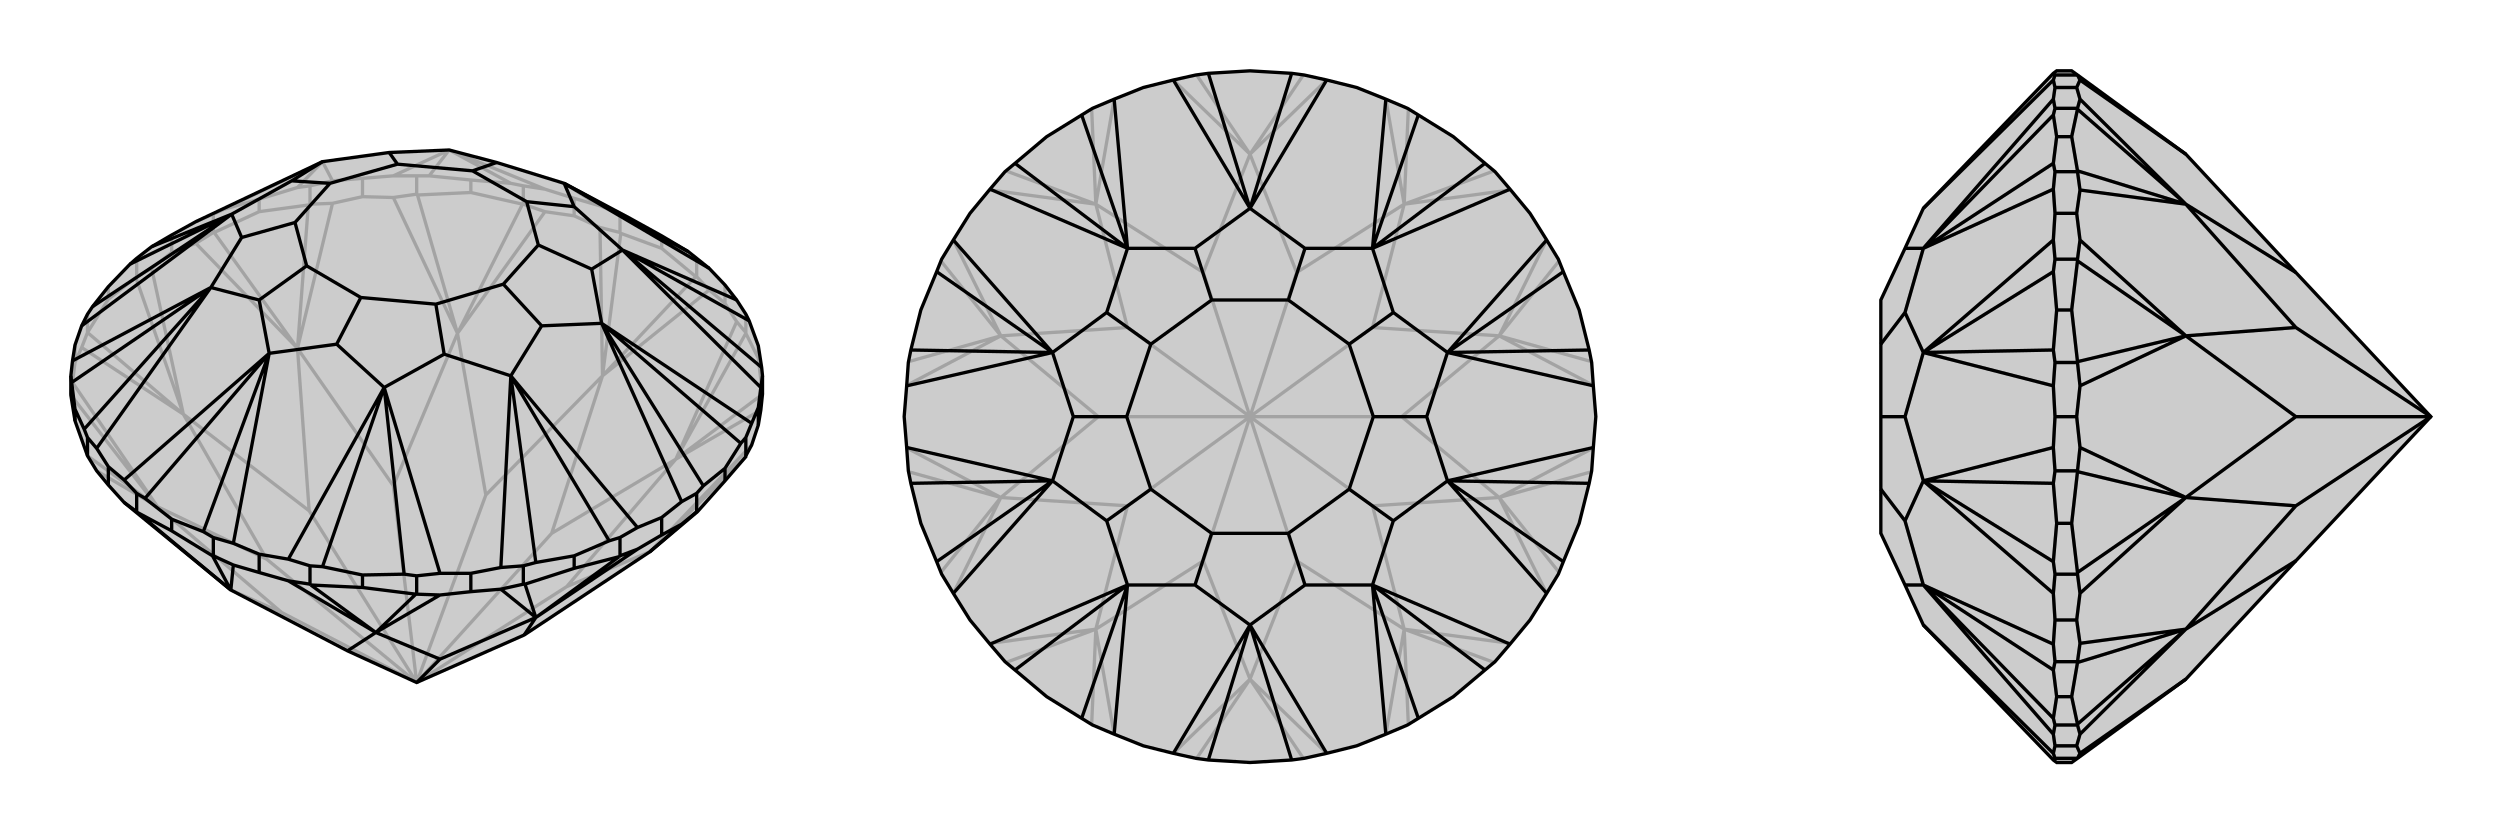
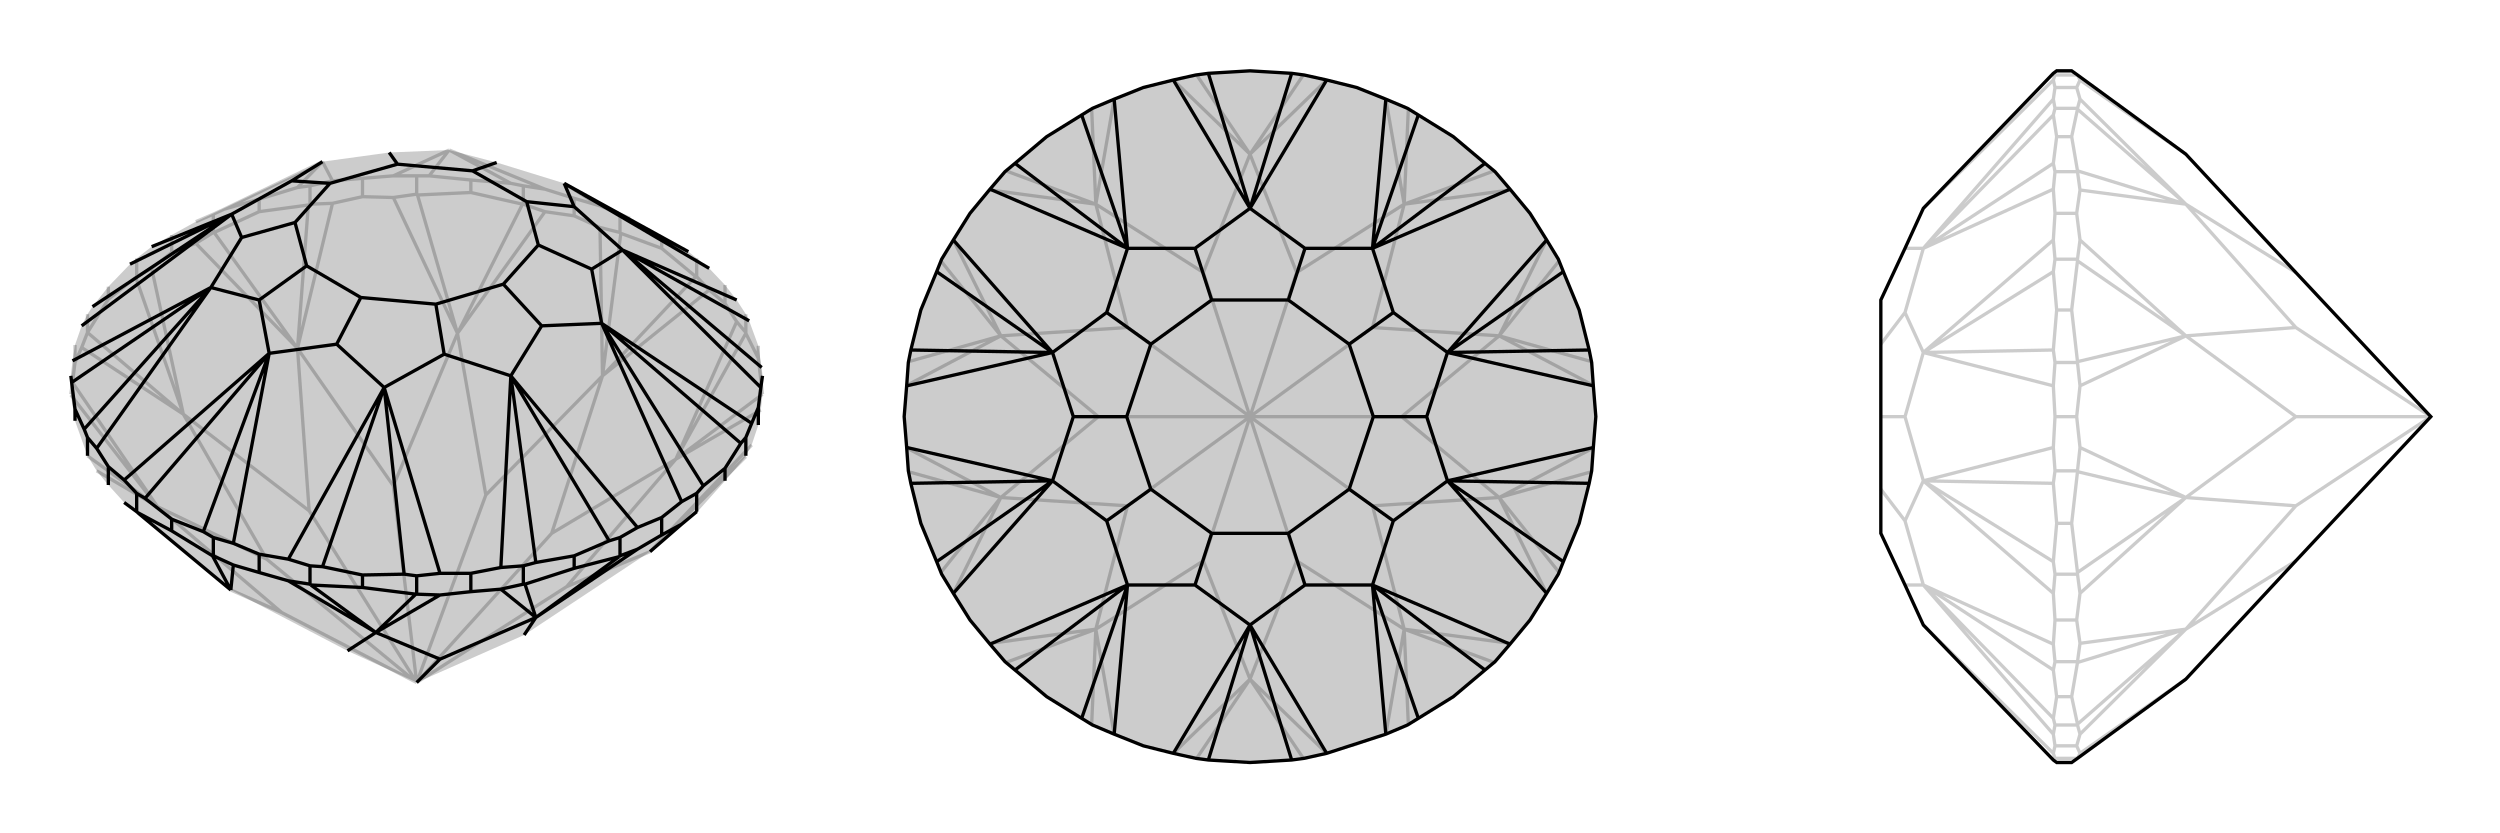
<svg xmlns="http://www.w3.org/2000/svg" viewBox="0 0 3000 1000">
  <g stroke="currentColor" stroke-width="4" fill="none" transform="translate(0 -21)">
    <path fill="currentColor" stroke="none" fill-opacity=".2" d="M902,555L910,531L913,513L915,494L915,472L914,462L910,436L899,406L895,398L884,381L870,363L851,343L836,331L826,323L794,304L756,283L677,241L596,216L539,201L467,204L387,215L235,287L206,303L182,317L164,331L156,338L130,365L111,389L105,398L98,412L90,435L87,454L85,472L85,494L85,495L90,526L105,568L105,568L116,586L130,603L149,624L277,729L417,802L500,840L629,783L780,683L837,635L870,598L895,569L895,568z" />
    <path stroke-opacity=".2" d="M910,451L910,436M895,420L895,398M870,385L870,363M836,353L836,331M794,319L794,304M744,300L744,278M689,280L689,259M628,266L628,244M565,252L565,237M500,254L500,232M435,257L435,235M372,266L372,244M311,275L311,260M256,300L256,278M206,324L206,303M164,353L164,331M130,380L130,365M105,420L105,398M90,456L90,435M915,494L915,494M895,420L895,421M895,420L884,407M836,353L851,369M836,353L835,353M744,300L745,301M744,300L720,294M628,266L654,275M628,266L627,266M500,254L501,255M500,254L472,258M372,266L399,265M372,266L370,267M256,300L257,300M256,300L235,313M164,353L182,343M164,353L163,354M105,420L105,420M105,420L98,438M85,494L87,480M902,555L780,683M913,513L811,572M870,385L884,407M870,385L851,369M884,407L811,572M851,369L723,472M689,280L720,294M689,280L654,275M720,294L723,472M654,275L549,421M435,257L472,258M435,257L399,265M472,258L549,421M399,265L357,439M206,324L235,313M206,324L182,343M235,313L357,439M182,343L220,518M90,456L98,438M90,456L87,480M98,438L220,518M87,480L189,629M116,586L189,629M277,729L338,756M780,683L680,725M811,572L680,725M811,572L662,661M500,840L680,725M723,472L662,661M723,472L583,615M500,840L662,661M549,421L583,615M549,421L472,604M500,840L583,615M357,439L472,604M357,439L371,634M500,840L472,604M220,518L371,634M220,518L320,692M500,840L371,634M189,629L320,692M189,629L338,756M500,840L338,756M500,840L320,692M780,683L895,569M910,451L915,494M910,451L895,421M811,572L915,494M811,572L895,421M794,319L835,353M794,319L745,301M723,472L835,353M723,472L745,301M565,252L627,266M565,252L501,255M549,421L627,266M549,421L501,255M311,275L370,267M311,275L257,300M357,439L370,267M357,439L257,300M130,380L163,354M130,380L105,420M220,518L163,354M220,518L105,420M189,629L85,495M189,629L105,568M435,235L472,232M435,235L399,238M689,259L720,268M689,259L654,248M744,278L756,283M744,278L720,268M720,268L677,241M256,278L269,272M256,278L235,287M372,244L399,238M372,244L357,246M399,238L387,215M500,232L515,232M500,232L472,232M472,232L539,201M628,244L654,248M628,244L613,241M654,248L539,201M311,260L357,246M311,260L269,272M387,215L269,272M387,215L357,246M565,237L613,241M565,237L515,232M539,201L515,232M539,201L613,241" />
-     <path d="M902,555L910,531L913,513L915,494L915,472L914,462L910,436L899,406L895,398L884,381L870,363L851,343L836,331L826,323L794,304L756,283L677,241L596,216L539,201L467,204L387,215L235,287L206,303L182,317L164,331L156,338L130,365L111,389L105,398L98,412L90,435L87,454L85,472L85,494L85,495L90,526L105,568L105,568L116,586L130,603L149,624L277,729L417,802L500,840L629,783L780,683L837,635L870,598L895,569L895,568z" />
    <path d="M256,688L256,666M311,708L311,686M372,722L372,700M435,726L435,711M500,734L500,712M565,731L565,709M628,722L628,700M689,703L689,688M744,688L744,666M794,663L794,642M836,635L836,613M870,598L870,583M895,568L895,546M910,531L910,510M90,526L90,512M105,568L105,546M130,603L130,581M206,658L206,644M164,635L164,613M164,635L149,624M164,635L165,636M256,688L255,688M256,688L280,699M372,722L346,718M372,722L373,723M500,734L499,734M500,734L528,735M628,722L601,728M628,722L630,722M744,688L743,689M744,688L765,680M836,635L818,650M836,635L837,635M311,708L280,699M311,708L346,718M280,699L277,729M346,718L451,780M565,731L528,735M565,731L601,728M528,735L451,780M601,728L643,762M794,663L765,680M794,663L818,650M765,680L643,762M818,650L780,683M451,780L417,802M451,780L528,812M643,762L528,812M643,762L629,783M528,812L500,840M206,658L255,688M206,658L165,636M277,729L165,636M277,729L255,688M435,726L373,723M435,726L499,734M451,780L373,723M451,780L499,734M689,703L630,722M689,703L743,689M643,762L630,722M643,762L743,689M910,510L902,529M910,510L913,486M794,642L765,654M794,642L818,623M565,709L528,709M565,709L601,702M311,686L280,673M311,686L346,692M130,581L116,559M130,581L149,597M677,241L851,343M884,381L747,321M915,472L913,486M747,321L913,486M895,546L889,553M895,546L902,529M902,529L722,409M836,613L818,623M836,613L844,604M722,409L818,623M744,666L731,670M744,666L765,654M765,654L613,472M628,700L601,702M628,700L643,696M601,702L613,472M500,712L485,710M500,712L528,709M528,709L461,486M372,700L346,692M372,700L387,701M346,692L461,486M256,666L244,659M256,666L280,673M280,673L323,445M164,613L149,597M164,613L174,619M323,445L149,597M105,546L101,536M105,546L116,559M116,559L253,366M85,472L86,480M253,366L87,454M98,412L278,278M278,278L182,317M677,241L826,323M747,321L899,406M747,321L914,462M870,583L844,604M870,583L889,553M722,409L889,553M722,409L844,604M689,688L643,696M689,688L731,670M613,472L731,670M613,472L643,696M435,711L387,701M435,711L485,710M461,486L485,710M461,486L387,701M206,644L244,659M206,644L174,619M323,445L244,659M323,445L174,619M90,512L86,480M90,512L101,536M253,366L101,536M253,366L86,480M278,278L111,389M278,278L156,338M677,241L689,269M747,321L689,269M747,321L710,344M689,269L632,263M722,409L710,344M722,409L650,412M710,344L646,315M613,472L650,412M613,472L533,446M650,412L604,362M461,486L533,446M461,486L404,434M533,446L523,386M323,445L404,434M323,445L311,381M404,434L433,378M253,366L311,381M253,366L290,306M311,381L368,340M278,278L290,306M278,278L350,238M290,306L354,288M387,215L350,238M350,238L396,241M596,216L567,226M467,204L477,218M632,263L567,226M632,263L646,315M646,315L604,362M604,362L523,386M523,386L433,378M433,378L368,340M368,340L354,288M354,288L396,241M396,241L477,218M567,226L477,218" />
  </g>
  <g stroke="currentColor" stroke-width="4" fill="none" transform="translate(1000 0)">
    <path fill="currentColor" stroke="none" fill-opacity=".2" d="M592,96L565,90L550,88L500,85L450,88L435,90L408,96L372,105L337,119L311,130L298,138L256,164L218,196L206,206L188,227L164,256L144,288L130,311L124,326L105,372L93,420L90,435L88,463L85,500L88,537L90,565L93,580L105,628L124,674L130,689L144,712L164,744L188,773L206,794L218,804L256,836L298,862L311,870L337,881L372,895L408,904L435,910L450,912L500,915L550,912L565,910L592,904L628,895L663,881L689,870L702,862L744,836L782,804L794,794L812,773L836,744L856,712L870,689L876,674L895,628L907,580L910,565L912,537L915,500L912,463L910,435L907,420L895,372L876,326L870,311L856,288L836,256L812,227L794,206L782,196L744,164L702,138L689,130L663,119L628,105z" />
    <path stroke-opacity=".2" d="M592,904L500,815M663,881L685,755M812,772L685,755M856,712L799,597M913,537L799,597M913,463L799,403M856,288L799,403M812,228L685,245M663,119L685,245M592,96L500,185M408,96L500,185M337,119L315,245M188,228L315,245M144,288L201,403M87,463L201,403M87,537L201,597M144,712L201,597M188,772L315,755M408,904L500,815M337,881L315,755M500,815L556,673M500,815L444,673M685,755L556,673M685,755L647,607M556,673L500,500M799,597L647,607M799,597L682,500M647,607L500,500M799,403L682,500M799,403L647,393M682,500L500,500M685,245L647,393M685,245L556,327M500,500L647,393M500,185L556,327M500,185L444,327M500,500L556,327M315,245L444,327M315,245L353,393M500,500L444,327M201,403L353,393M201,403L318,500M500,500L353,393M201,597L318,500M201,597L353,607M500,500L318,500M315,755L353,607M315,755L444,673M500,500L444,673M500,500L353,607M500,815L436,910M500,815L564,910M685,755L690,869M685,755L793,795M799,597L871,687M799,597L910,566M799,403L910,434M799,403L871,313M685,245L793,205M685,245L690,131M500,185L564,90M500,185L436,90M315,245L310,131M315,245L207,205M201,403L129,313M201,403L90,434M201,597L90,566M201,597L129,687M315,755L207,795M315,755L310,869" />
-     <path d="M592,96L565,90L550,88L500,85L450,88L435,90L408,96L372,105L337,119L311,130L298,138L256,164L218,196L206,206L188,227L164,256L144,288L130,311L124,326L105,372L93,420L90,435L88,463L85,500L88,537L90,565L93,580L105,628L124,674L130,689L144,712L164,744L188,773L206,794L218,804L256,836L298,862L311,870L337,881L372,895L408,904L435,910L450,912L500,915L550,912L565,910L592,904L628,895L663,881L689,870L702,862L744,836L782,804L794,794L812,773L836,744L856,712L870,689L876,674L895,628L907,580L910,565L912,537L915,500L912,463L910,435L907,420L895,372L876,326L870,311L856,288L836,256L812,227L794,206L782,196L744,164L702,138L689,130L663,119L628,105z" />
+     <path d="M592,96L565,90L550,88L500,85L450,88L435,90L408,96L372,105L337,119L311,130L298,138L256,164L218,196L206,206L188,227L164,256L144,288L130,311L124,326L105,372L93,420L90,435L88,463L85,500L88,537L90,565L93,580L105,628L124,674L130,689L144,712L164,744L188,773L206,794L218,804L256,836L298,862L311,870L337,881L372,895L408,904L435,910L450,912L500,915L550,912L565,910L592,904L663,881L689,870L702,862L744,836L782,804L794,794L812,773L836,744L856,712L870,689L876,674L895,628L907,580L910,565L912,537L915,500L912,463L910,435L907,420L895,372L876,326L870,311L856,288L836,256L812,227L794,206L782,196L744,164L702,138L689,130L663,119L628,105z" />
    <path d="M408,96L500,250M500,250L592,96M663,119L647,298M647,298L812,227M856,288L737,423M737,423L912,463M912,537L737,577M856,712L737,577M812,773L647,702M663,881L647,702M592,904L500,750M500,750L408,904M337,881L353,702M353,702L188,773M144,712L263,577M263,577L88,537M88,463L263,423M144,288L263,423M188,227L353,298M337,119L353,298M500,250L450,88M500,250L550,88M647,298L702,138M647,298L782,196M737,423L876,326M737,423L907,420M737,577L907,580M737,577L876,674M647,702L782,804M647,702L702,862M500,750L550,912M500,750L450,912M353,702L298,862M353,702L218,804M263,577L124,674M263,577L93,580M263,423L93,420M263,423L124,326M353,298L218,196M353,298L298,138M500,250L566,298M500,250L434,298M647,298L566,298M647,298L672,375M566,298L546,360M737,423L672,375M737,423L712,500M672,375L619,413M737,577L712,500M737,577L672,625M712,500L648,500M647,702L672,625M647,702L566,702M672,625L619,587M500,750L566,702M500,750L434,702M566,702L546,640M353,702L434,702M353,702L328,625M434,702L454,640M263,577L328,625M263,577L288,500M328,625L381,587M263,423L288,500M263,423L328,375M288,500L352,500M353,298L328,375M353,298L434,298M434,298L454,360M328,375L381,413M546,360L454,360M546,360L619,413M619,413L648,500M648,500L619,587M619,587L546,640M546,640L454,640M454,640L381,587M381,587L352,500M352,500L381,413M454,360L381,413" />
  </g>
  <g stroke="currentColor" stroke-width="4" fill="none" transform="translate(2000 0)">
-     <path fill="currentColor" stroke="none" fill-opacity=".2" d="M755,673L917,500L755,327L623,185L493,90L486,85L468,85L464,88L308,250L286,298L257,360L257,413L257,500L257,587L257,640L286,702L308,750L464,912L468,915L486,915L493,910L623,815z" />
    <path stroke-opacity=".2" d="M493,90L466,90M492,105L466,105M493,130L466,130M486,164L468,164M493,206L466,206M492,256L466,256M493,311L466,311M486,372L468,372M493,435L466,435M492,500L466,500M493,565L466,565M486,628L468,628M493,689L466,689M492,744L466,744M493,794L466,794M486,836L468,836M493,870L466,870M492,895L466,895M493,910L466,910M493,910L496,904M493,910L493,910M493,90L493,90M493,90L496,96M493,130L496,119M493,130L493,131M493,206L493,205M493,206L496,228M493,311L496,288M493,311L493,313M493,435L493,434M493,435L496,463M493,565L496,537M493,565L493,566M493,689L493,687M493,689L496,712M493,794L496,772M493,794L493,795M493,870L493,869M493,870L496,881M492,105L496,96M492,105L496,119M496,96L623,185M496,119L623,245M492,256L496,228M492,256L496,288M496,228L623,245M496,288L623,403M492,500L496,463M492,500L496,537M496,463L623,403M496,537L623,597M492,744L496,712M492,744L496,772M496,712L623,597M496,772L623,755M492,895L496,881M492,895L496,904M496,904L623,815M496,881L623,755M623,245L755,327M623,245L755,393M623,403L755,393M623,403L755,500M917,500L755,393M623,597L755,500M623,597L755,607M917,500L755,500M623,755L755,607M623,755L755,673M917,500L755,607M486,164L493,131M486,164L493,205M623,245L493,131M623,245L493,205M486,372L493,313M486,372L493,434M623,403L493,313M623,403L493,434M486,628L493,566M486,628L493,687M623,597L493,566M623,597L493,687M486,836L493,795M486,836L493,869M623,755L493,795M623,755L493,869M466,895L464,881M466,895L464,904M466,744L464,712M466,744L464,773M466,500L464,463M466,500L464,537M466,256L464,227M466,256L464,288M466,105L464,96M466,105L464,119M466,90L464,88M466,90L464,96M464,96L308,250M466,910L464,904M466,910L464,912M308,750L464,904M466,870L464,862M466,870L464,881M464,881L308,702M466,794L464,773M466,794L464,804M308,702L464,773M466,689L464,674M466,689L464,712M464,712L308,577M466,565L464,537M466,565L464,580M308,577L464,537M466,435L464,420M466,435L464,463M464,463L308,423M466,311L464,288M466,311L464,326M464,288L308,423M466,206L464,196M466,206L464,227M464,227L308,298M466,130L464,119M466,130L464,138M464,119L308,298M468,836L464,804M468,836L464,862M308,702L464,862M308,702L464,804M468,628L464,580M468,628L464,674M308,577L464,674M308,577L464,580M468,372L464,326M468,372L464,420M308,423L464,420M308,423L464,326M468,164L464,138M468,164L464,196M308,298L464,196M308,298L464,138M308,702L286,702M308,702L286,625M308,577L286,625M308,577L286,500M286,625L257,587M308,423L286,500M308,423L286,375M286,500L257,500M308,298L286,375M308,298L286,298M286,375L257,413" />
    <path d="M755,673L917,500L755,327L623,185L493,90L486,85L468,85L464,88L308,250L286,298L257,360L257,413L257,500L257,587L257,640L286,702L308,750L464,912L468,915L486,915L493,910L623,815z" />
-     <path d="M493,910L466,910M492,895L466,895M493,870L466,870M486,836L468,836M493,794L466,794M492,744L466,744M493,689L466,689M486,628L468,628M493,565L466,565M492,500L466,500M493,435L466,435M486,372L468,372M493,311L466,311M492,256L466,256M493,206L466,206M486,164L468,164M493,130L466,130M492,105L466,105M493,90L466,90M493,910L493,910M493,910L496,904M493,870L496,881M493,870L493,869M493,794L493,795M493,794L496,772M493,689L496,712M493,689L493,687M493,565L493,566M493,565L496,537M493,435L496,463M493,435L493,434M493,311L493,313M493,311L496,288M493,206L496,228M493,206L493,205M493,130L493,131M493,130L496,119M493,90L496,96M493,90L493,90M492,895L496,904M492,895L496,881M496,904L623,815M496,881L623,755M492,744L496,772M492,744L496,712M496,772L623,755M496,712L623,597M492,500L496,537M492,500L496,463M496,537L623,597M496,463L623,403M492,256L496,288M492,256L496,228M496,288L623,403M496,228L623,245M492,105L496,119M492,105L496,96M496,119L623,245M496,96L623,185M623,755L755,673M623,755L755,607M623,597L755,607M623,597L755,500M755,607L917,500M623,403L755,500M623,403L755,393M755,500L917,500M623,245L755,393M623,245L755,327M917,500L755,393M486,836L493,869M486,836L493,795M623,755L493,869M623,755L493,795M486,628L493,687M486,628L493,566M623,597L493,687M623,597L493,566M486,372L493,434M486,372L493,313M623,403L493,434M623,403L493,313M486,164L493,205M486,164L493,131M623,245L493,205M623,245L493,131M466,105L464,119M466,105L464,96M466,256L464,288M466,256L464,227M466,500L464,537M466,500L464,463M466,744L464,773M466,744L464,712M466,895L464,904M466,895L464,881M466,90L464,96M466,90L464,88M308,250L464,96M466,130L464,138M466,130L464,119M464,119L308,298M466,206L464,227M466,206L464,196M308,298L464,227M466,311L464,326M466,311L464,288M464,288L308,423M466,435L464,463M466,435L464,420M308,423L464,463M466,565L464,580M466,565L464,537M464,537L308,577M466,689L464,712M466,689L464,674M464,712L308,577M466,794L464,804M466,794L464,773M464,773L308,702M466,870L464,881M466,870L464,862M464,881L308,702M466,910L464,912M466,910L464,904M464,904L308,750M468,164L464,196M468,164L464,138M308,298L464,138M308,298L464,196M468,372L464,420M468,372L464,326M308,423L464,326M308,423L464,420M468,628L464,674M468,628L464,580M308,577L464,580M308,577L464,674M468,836L464,862M468,836L464,804M308,702L464,804M308,702L464,862M308,298L286,298M308,298L286,375M308,423L286,375M308,423L286,500M286,375L257,413M308,577L286,500M308,577L286,625M286,500L257,500M308,702L286,625M308,702L286,702M286,625L257,587" />
  </g>
</svg>